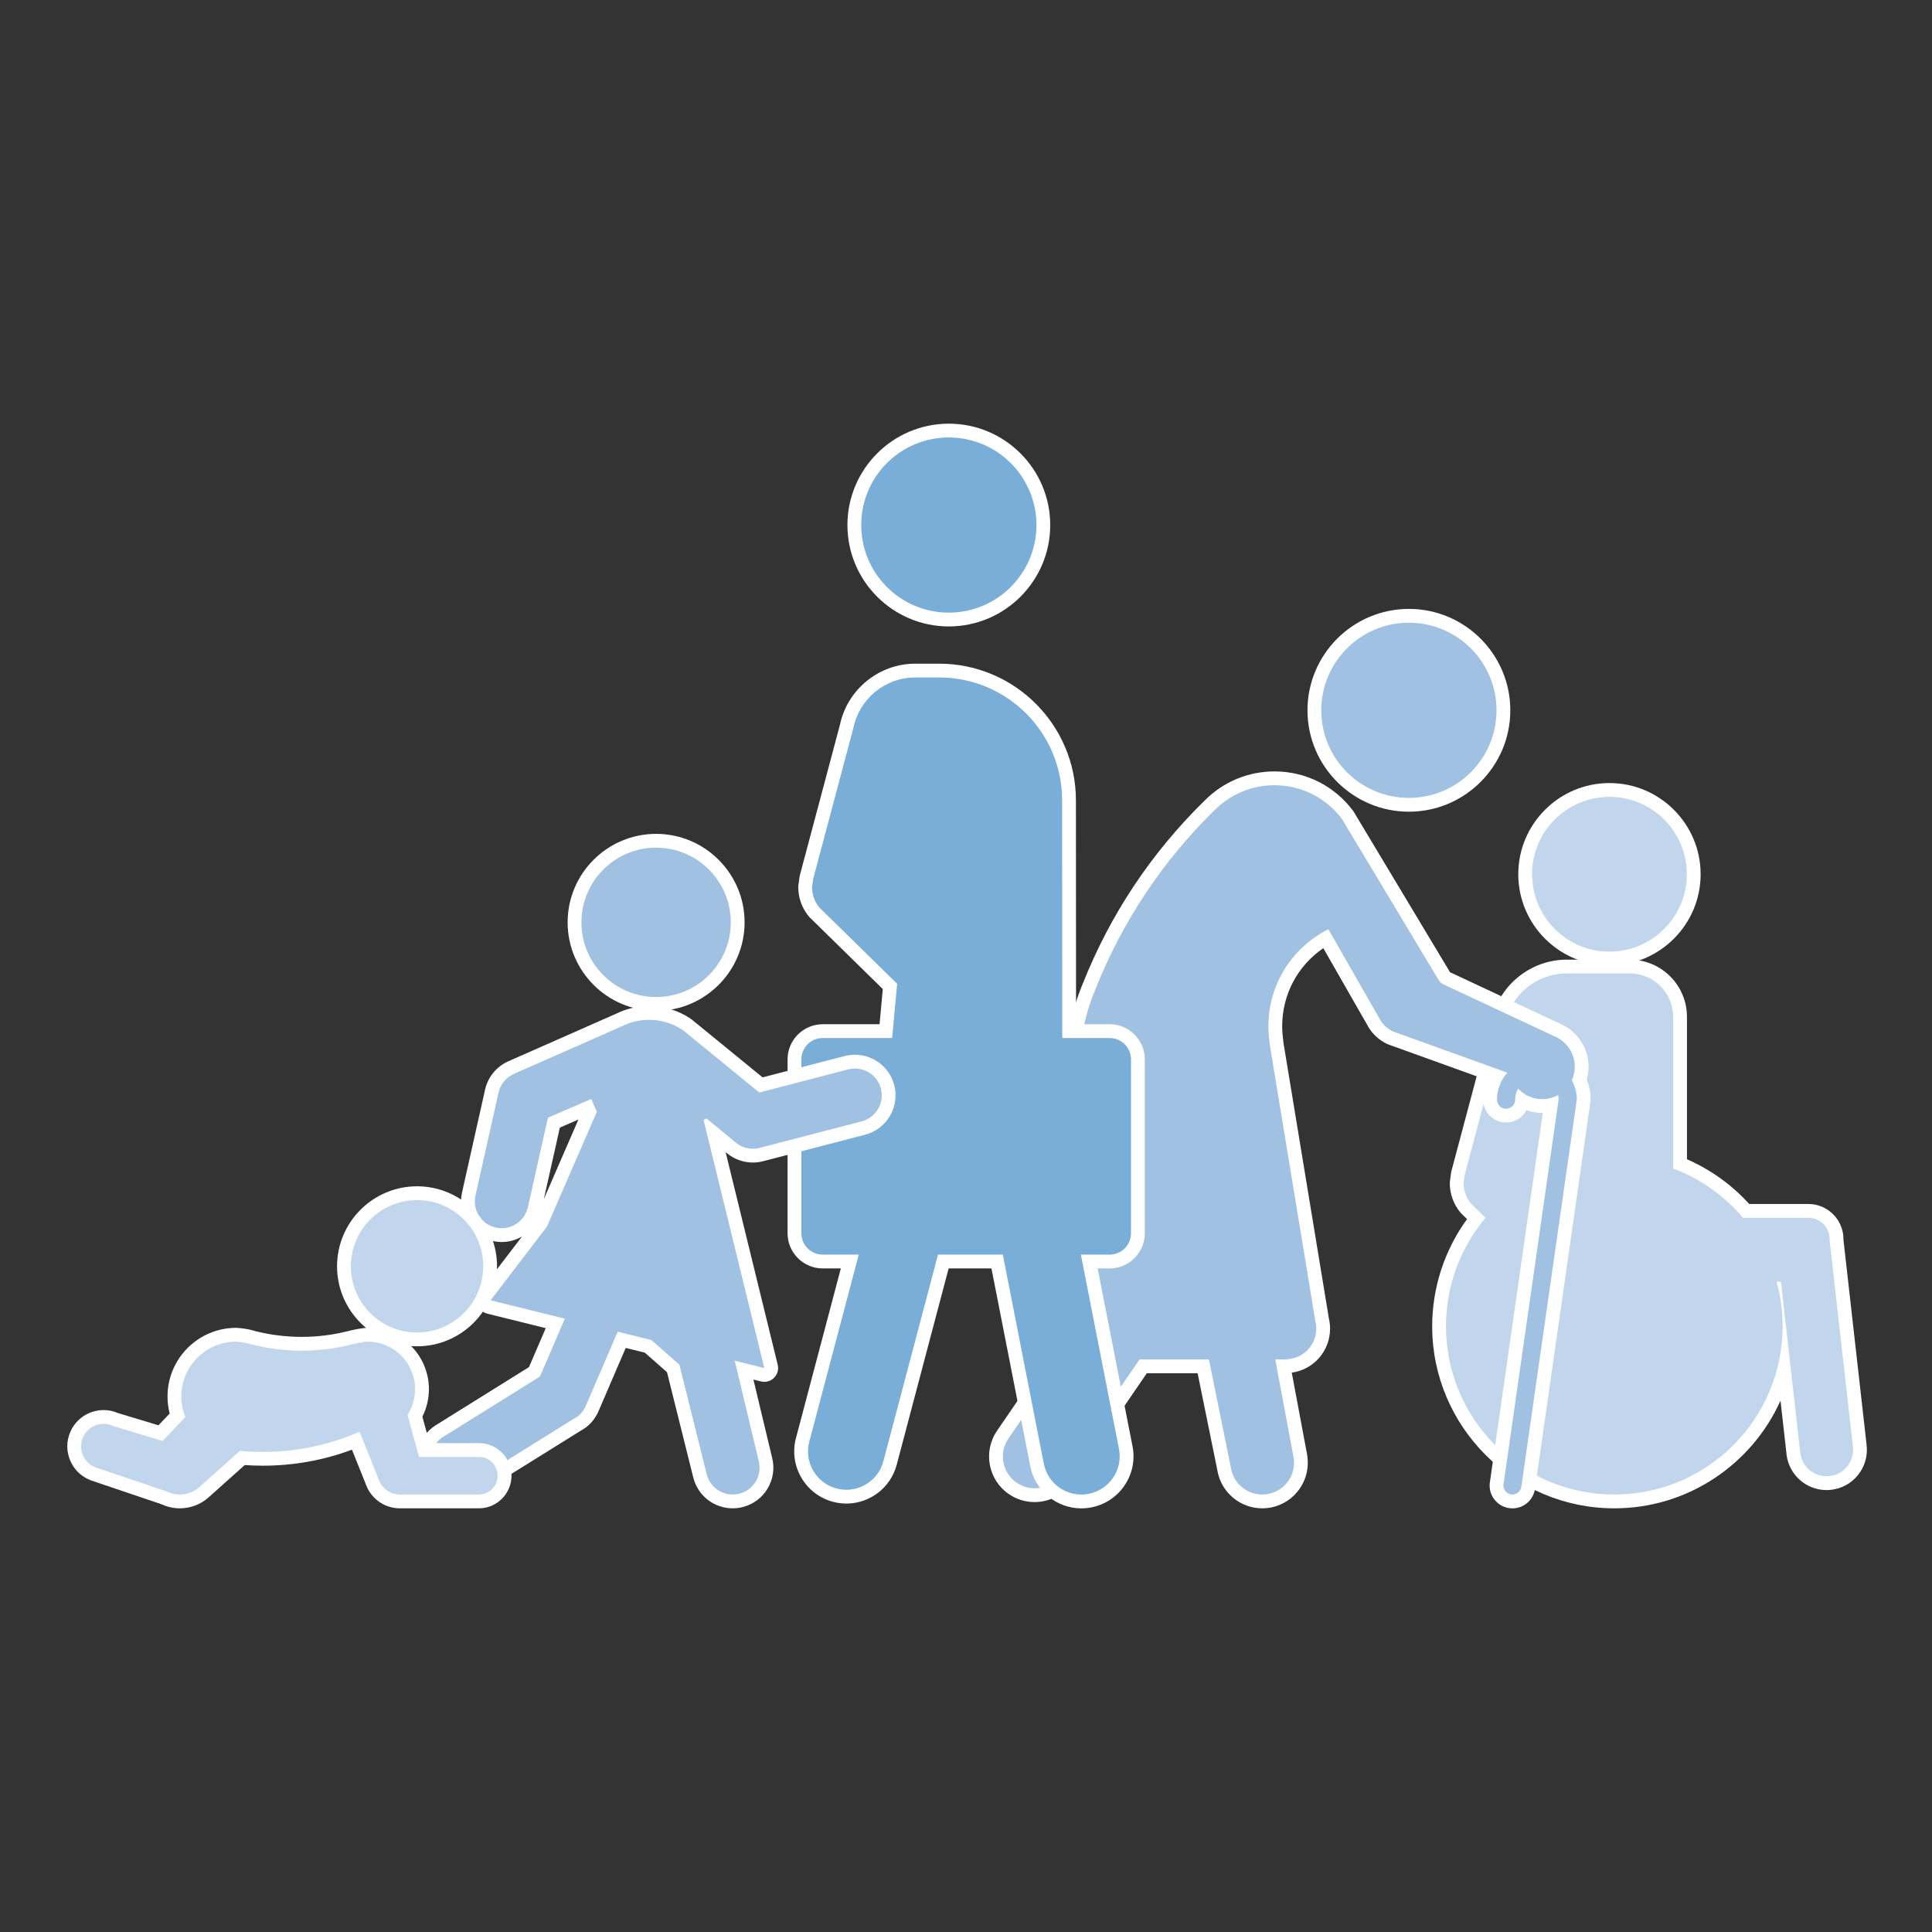
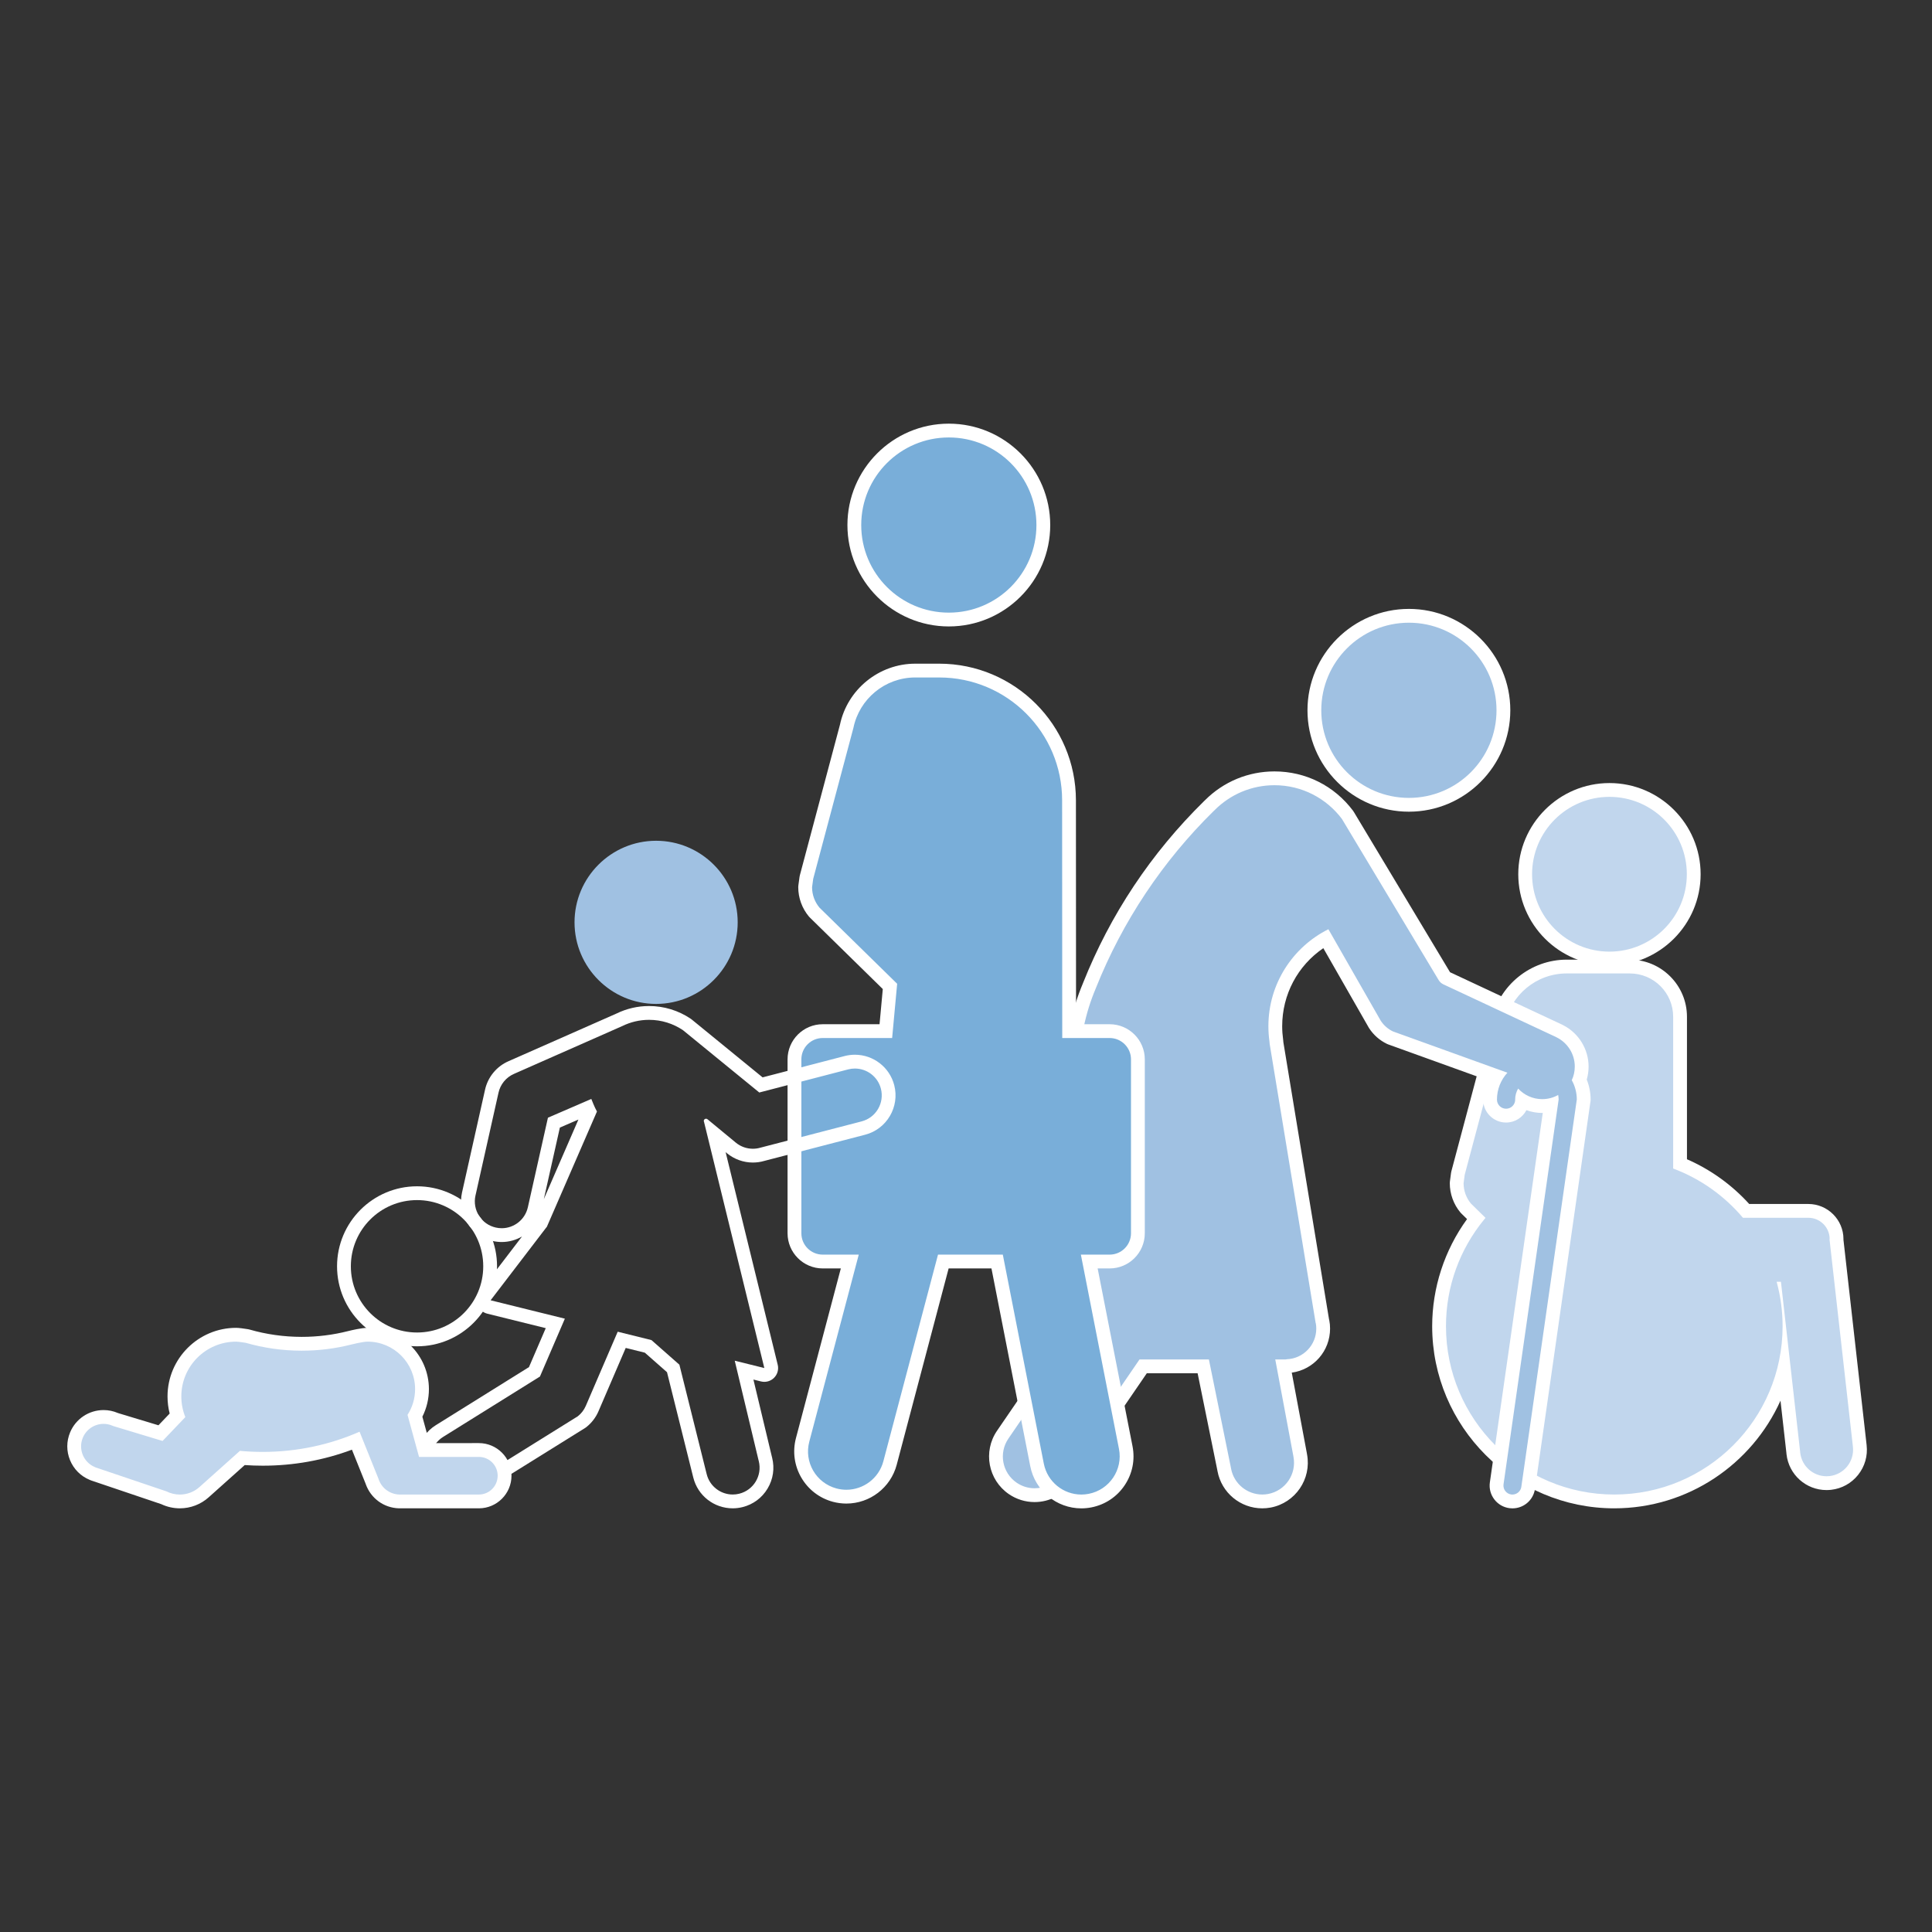
<svg xmlns="http://www.w3.org/2000/svg" version="1.1" id="Ebene_1" x="0px" y="0px" width="280px" height="280px" viewBox="0 0 280 280" enable-background="new 0 0 280 280" xml:space="preserve">
  <rect x="0" y="0" width="280" height="280" fill="#333333" stroke="none" />
  <g>
    <path fill="#79AED9" stroke="#FFFFFF" stroke-width="2" stroke-linecap="round" stroke-linejoin="round" stroke-miterlimit="10" d="   M160.528,216.599" />
    <g>
      <path fill="#79AED9" d="M137.51,89.788c-7.552,0-13.695-6.143-13.695-13.693c0-7.551,6.144-13.695,13.695-13.695    c7.552,0,13.697,6.144,13.697,13.695C151.207,83.646,145.062,89.788,137.51,89.788z" />
      <path fill="#FFFFFF" d="M137.51,63.4c7.01,0,12.697,5.683,12.697,12.695c0,7.01-5.687,12.693-12.697,12.693    c-7.012,0-12.695-5.683-12.695-12.693C124.814,69.083,130.498,63.4,137.51,63.4 M137.51,61.4c-8.103,0-14.695,6.592-14.695,14.695    c0,8.102,6.592,14.693,14.695,14.693c8.104,0,14.697-6.591,14.697-14.693C152.207,67.992,145.614,61.4,137.51,61.4L137.51,61.4z" />
    </g>
    <g>
      <g>
        <path fill="#C1D6ED" d="M233.952,217.599c-14,0-25.391-11.39-25.391-25.39c0-5.655,1.907-11.185,5.381-15.631l-1.396-1.368     c-0.043-0.036-0.082-0.076-0.119-0.119c-0.847-1.01-1.313-2.294-1.313-3.616c0-0.044,0.003-0.088,0.009-0.132l0.162-1.216     c0.006-0.043,0.014-0.085,0.025-0.126l5.829-21.873c0.949-4.64,5.13-8.049,9.929-8.049h9.137c4.016,0,7.282,3.265,7.282,7.277     v21.313c3.663,1.488,6.952,3.831,9.571,6.82h9.014c2.259,0,4.096,1.836,4.096,4.092c0,0.038-0.002,0.076-0.006,0.113l3.37,29.882     c0.144,1.276-0.221,2.541-1.026,3.552c-0.806,1.012-1.958,1.648-3.245,1.793c-0.184,0.021-0.367,0.03-0.549,0.03     c-2.46,0-4.525-1.847-4.805-4.297l-0.02-0.222l-1.343-11.884C255.722,209.49,245.766,217.599,233.952,217.599z" />
        <path fill="#FFFFFF" d="M236.205,141.079c3.472,0,6.282,2.812,6.282,6.277v21.996v0.003v-0.003     c3.96,1.481,7.432,3.961,10.112,7.137h9.473c1.711,0,3.096,1.385,3.096,3.092h-0.025l3.375,29.908l0.02,0.189     c0.237,2.108-1.276,4.011-3.388,4.248c-0.146,0.017-0.293,0.024-0.438,0.024c-1.926,0-3.588-1.449-3.812-3.41l-0.016-0.19     l-2.777-24.584h-0.624l0.062,0.23c0.521,1.985,0.802,4.066,0.802,6.212c0,13.472-10.927,24.39-24.395,24.39     c-13.469,0-24.391-10.918-24.391-24.39c0-5.844,2.056-11.204,5.48-15.405l0.25-0.303l-2.094-2.053h-0.004     c-0.676-0.806-1.08-1.841-1.08-2.974l0.162-1.216l5.829-21.873c0.854-4.169,4.543-7.307,8.963-7.307h1.054H236.205      M242.487,169.353h0.005 M236.205,139.079h-8.083h-1.054c-5.251,0-9.829,3.716-10.91,8.845l-5.814,21.82     c-0.021,0.082-0.039,0.166-0.05,0.25l-0.162,1.216c-0.012,0.088-0.018,0.176-0.018,0.265c0,1.557,0.55,3.069,1.548,4.259     c0.064,0.077,0.135,0.148,0.209,0.215l0.745,0.729c-3.271,4.499-5.055,9.956-5.055,15.531c0,14.552,11.839,26.39,26.391,26.39     c10.714,0,19.957-6.414,24.089-15.604l0.853,7.551l0.014,0.16c0.002,0.021,0.004,0.041,0.006,0.063     c0.337,2.955,2.83,5.184,5.799,5.184c0.221,0,0.443-0.013,0.663-0.037c1.55-0.174,2.94-0.942,3.913-2.163     c0.972-1.22,1.411-2.745,1.236-4.296l-0.018-0.171l-3.341-29.61c0.001-0.03,0.002-0.062,0.002-0.093     c0-2.808-2.286-5.092-5.096-5.092h-8.565c-2.518-2.775-5.602-4.991-9.02-6.483v-20.649     C244.487,142.792,240.771,139.079,236.205,139.079L236.205,139.079z" />
      </g>
      <g>
        <path fill="#C1D6ED" d="M233.252,138.917c-6.733,0-12.212-5.48-12.212-12.217c0-6.734,5.479-12.213,12.212-12.213     c6.735,0,12.216,5.479,12.216,12.213C245.468,133.437,239.987,138.917,233.252,138.917z" />
        <path fill="#FFFFFF" d="M233.252,115.487c6.194,0,11.216,5.02,11.216,11.213c0,6.195-5.021,11.217-11.216,11.217     c-6.193,0-11.212-5.022-11.212-11.217C222.04,120.507,227.059,115.487,233.252,115.487 M233.252,113.487     c-7.285,0-13.212,5.927-13.212,13.213c0,7.288,5.927,13.217,13.212,13.217c7.287,0,13.216-5.929,13.216-13.217     C246.468,119.415,240.539,113.487,233.252,113.487L233.252,113.487z" />
      </g>
    </g>
    <g>
      <path fill="#A0C1E2" stroke="#FFFFFF" stroke-width="2" stroke-linecap="round" stroke-linejoin="round" stroke-miterlimit="10" d="    M170.927,116.364" />
      <g>
        <path fill="#A0C1E2" d="M204.189,116.637c-7.555,0-13.7-6.144-13.7-13.696c0-7.551,6.146-13.694,13.7-13.694     c7.552,0,13.696,6.143,13.696,13.694C217.886,110.493,211.741,116.637,204.189,116.637z" />
        <path fill="#FFFFFF" d="M204.189,90.247c7.012,0,12.696,5.685,12.696,12.694c0,7.013-5.685,12.696-12.696,12.696     s-12.7-5.683-12.7-12.696C191.489,95.932,197.178,90.247,204.189,90.247 M204.189,88.247c-8.105,0-14.7,6.592-14.7,14.694     c0,8.104,6.595,14.696,14.7,14.696c8.104,0,14.696-6.592,14.696-14.696C218.886,94.839,212.293,88.247,204.189,88.247     L204.189,88.247z" />
      </g>
      <g>
        <path fill="#A0C1E2" d="M219.186,217.602c-0.096,0-0.193-0.006-0.291-0.019c-0.619-0.085-1.16-0.399-1.532-0.888     c-0.376-0.491-0.536-1.099-0.451-1.71l7.853-54.827c-0.408,0.092-0.828,0.138-1.257,0.138c-1.032,0-2.041-0.282-2.918-0.801     c-0.066,1.219-1.08,2.19-2.316,2.19c-1.281,0-2.323-1.04-2.323-2.319c0-1.21,0.321-2.384,0.921-3.413l-15.346-5.535     c-0.033-0.012-0.065-0.025-0.097-0.04c-0.879-0.426-1.626-1.082-2.159-1.898l-7.132-12.465c-4.534,2.63-7.313,7.419-7.313,12.714     c0,0.686,0.049,1.382,0.146,2.071l0.036,0.414l6.633,40.224c0.015,0.042,0.026,0.085,0.035,0.129     c0.062,0.304,0.091,0.625,0.091,0.982c0,2.91-2.256,5.284-5.149,5.438l-0.107,0.02c-0.062,0.012-0.123,0.018-0.186,0.018h-0.296     l2.381,12.716l0.04,0.239c0.563,3.019-1.442,5.952-4.474,6.524c-0.343,0.064-0.69,0.096-1.034,0.096     c-2.698,0-5.015-1.923-5.507-4.573l-0.042-0.227l-3.006-14.775h-8.709l-11.106,16.224c-1.049,1.532-2.778,2.443-4.63,2.443     c-1.132,0-2.226-0.339-3.164-0.98c-2.547-1.744-3.201-5.237-1.457-7.786l6.782-9.907c-2.91-0.148-5.199-2.53-5.199-5.438     c0-1.078,0.315-2.122,0.912-3.021l0.247-0.319c5.286-6.941,8.084-15.248,8.084-24.009c0-1.42-0.261-4.368-0.263-4.397     c-0.284-1.863-0.432-3.887-0.432-5.953c0.003-4.169,0.821-8.211,2.43-12.016c3.916-9.839,9.735-18.591,17.3-26.027l0.19-0.182     c2.484-2.482,5.805-3.857,9.335-3.857c4.2,0,8.057,1.931,10.581,5.296c0.029,0.039,0.056,0.08,0.078,0.121l13.99,23.305     c0.062,0.104,0.152,0.187,0.255,0.232l16.36,7.65c0.031,0.015,0.061,0.031,0.09,0.048c1.928,0.965,3.168,2.964,3.168,5.121     c0,0.669-0.112,1.316-0.336,1.933c0.408,0.881,0.625,1.848,0.63,2.823c0,0.05-0.003,0.099-0.01,0.147     c0,0-8.051,56.214-8.055,56.234C221.247,216.818,220.302,217.602,219.186,217.602L219.186,217.602z" />
        <path fill="#FFFFFF" d="M184.706,113.799c4.003,0,7.551,1.923,9.781,4.896l-0.003-0.003l14.014,23.344     c0.162,0.276,0.411,0.498,0.7,0.629l16.349,7.646l-0.006,0.001c1.586,0.76,2.688,2.383,2.688,4.262     c0,0.707-0.156,1.381-0.438,1.981l0.009,0.005c0.455,0.823,0.717,1.768,0.723,2.774l-8.045,56.179     c-0.104,0.634-0.659,1.089-1.292,1.089c-0.055,0-0.11-0.004-0.166-0.011c-0.712-0.098-1.217-0.753-1.118-1.469l7.987-55.768     c0,0.004,0,0.008,0,0.012l0.003-0.032l-0.003,0.021c-0.001-0.229-0.029-0.451-0.069-0.663c-0.688,0.386-1.472,0.604-2.313,0.604     c-1.378,0-2.62-0.593-3.485-1.532v-0.002c-0.276,0.47-0.435,1.018-0.435,1.604h0.006c0,0.729-0.592,1.319-1.32,1.319     c-0.729,0-1.323-0.591-1.323-1.319c0-1.502,0.571-2.868,1.514-3.901l0.44,0.159l-0.438-0.162     c-0.001,0.001-0.002,0.002-0.003,0.003l-16.6-5.987c-0.717-0.347-1.324-0.882-1.757-1.545l-7.586-13.261     c-5.157,2.574-8.696,7.9-8.696,14.057c0,0.749,0.054,1.485,0.155,2.21l0.03,0.359l6.669,40.466h0.015     c0.052,0.257,0.071,0.518,0.071,0.785c0,2.398-1.89,4.349-4.267,4.442l-0.176,0.033h-1.501l2.603,13.899l0.038,0.224     c0.466,2.499-1.176,4.902-3.674,5.374c-0.285,0.053-0.569,0.078-0.849,0.078c-2.175,0-4.112-1.543-4.523-3.756l-0.042-0.227     l-3.172-15.593h-10.054L153.868,213.5l-0.127,0.189c-0.892,1.303-2.333,2.002-3.8,2.002c-0.896,0-1.803-0.261-2.599-0.806     c-2.096-1.436-2.631-4.299-1.196-6.396l0.128-0.188l7.72-11.277h-1.604h-0.044c-2.453,0-4.443-1.989-4.443-4.444     c0-0.912,0.274-1.759,0.745-2.467l0.201-0.257c5.206-6.836,8.297-15.366,8.297-24.625c0-1.48-0.267-4.486-0.267-4.486     c-0.285-1.88-0.428-3.838-0.428-5.864c0.003-4.125,0.839-8.052,2.351-11.626l0.013-0.034c3.873-9.728,9.725-18.452,17.067-25.669     l0.181-0.173C178.276,115.167,181.331,113.799,184.706,113.799 M228.522,159.334v0.032     C228.522,159.355,228.522,159.345,228.522,159.334 M220.484,215.469c-0.002,0.012-0.003,0.024-0.005,0.036L220.484,215.469      M220.479,215.505l-0.009,0.058l0.007-0.05C220.479,215.51,220.479,215.508,220.479,215.505 M184.706,111.799     c-3.797,0-7.369,1.479-10.058,4.165l-0.149,0.143c-7.684,7.553-13.58,16.42-17.543,26.374c-0.002,0.007-0.007,0.02-0.012,0.033     c-1.651,3.917-2.49,8.077-2.493,12.366c0,2.095,0.148,4.147,0.441,6.102c0.036,0.421,0.254,2.984,0.254,4.25     c0,8.54-2.728,16.637-7.888,23.413l-0.185,0.235c-0.032,0.041-0.063,0.083-0.091,0.127c-0.706,1.063-1.079,2.298-1.079,3.573     c0,2.877,1.895,5.32,4.502,6.146l-5.782,8.446l-0.128,0.188c-2.056,3.005-1.286,7.121,1.716,9.177     c1.105,0.756,2.395,1.155,3.729,1.155c2.182,0,4.219-1.073,5.451-2.872l0.137-0.203l10.676-15.592h7.365l2.846,13.991     l0.035,0.192c0.58,3.125,3.31,5.392,6.49,5.392c0.405,0,0.813-0.037,1.214-0.112c3.577-0.675,5.941-4.132,5.274-7.706     l-0.032-0.193l-2.182-11.654c3.159-0.435,5.551-3.125,5.551-6.385c0-0.425-0.036-0.811-0.11-1.181     c-0.012-0.056-0.025-0.11-0.041-0.165l-6.617-40.152l-0.023-0.28c-0.003-0.037-0.008-0.073-0.013-0.109     c-0.09-0.644-0.136-1.294-0.136-1.933c0-4.594,2.243-8.779,5.962-11.313l6.584,11.51c0.02,0.034,0.04,0.067,0.062,0.1     c0.632,0.969,1.518,1.748,2.561,2.253c0.063,0.03,0.127,0.057,0.192,0.081l14.304,5.159c-0.354,0.898-0.539,1.862-0.539,2.848     c0,1.83,1.491,3.319,3.323,3.319c1.28,0,2.394-0.729,2.947-1.793c0.728,0.264,1.502,0.403,2.287,0.403     c0.027,0,0.056,0,0.083-0.001l-7.668,53.544c-0.123,0.888,0.107,1.759,0.646,2.464c0.534,0.699,1.309,1.15,2.181,1.27     c0.161,0.021,0.3,0.029,0.438,0.029c1.534,0,2.843-1.033,3.209-2.493c0.024-0.083,0.042-0.169,0.056-0.257l0.008-0.058     c0-0.002,0.001-0.004,0.001-0.006c0.003-0.022,0.007-0.048,0.009-0.06c0.001-0.01,0.002-0.021,0.004-0.03l8.006-55.91     c0.029-0.136,0.045-0.277,0.045-0.422c0-0.006,0-0.011,0-0.017c0-0.009,0-0.018,0-0.026c-0.005-0.982-0.198-1.958-0.562-2.866     c0.178-0.606,0.268-1.237,0.268-1.884c0-2.522-1.444-4.862-3.691-6c-0.047-0.026-0.094-0.052-0.143-0.074l-16.245-7.597     l-13.916-23.184c-0.043-0.077-0.092-0.151-0.146-0.224C193.372,113.875,189.224,111.799,184.706,111.799L184.706,111.799z" />
      </g>
    </g>
    <g>
      <path fill="#79AED9" d="M156.715,217.602c-3.116,0-5.816-2.226-6.42-5.292l-5.783-29.48h-7.8l-7.722,29.198    c-0.759,2.872-3.362,4.879-6.331,4.879c-0.563,0-1.128-0.073-1.678-0.219c-3.493-0.928-5.583-4.522-4.66-8.013l6.836-25.846    h-3.923c-2.258,0-4.095-1.837-4.095-4.096v-25.204c0-2.256,1.837-4.092,4.095-4.092h9.148l0.599-6.479l-10.865-10.65    c-0.04-0.035-0.077-0.073-0.112-0.114c-0.848-1.012-1.315-2.296-1.315-3.616c0-0.045,0.003-0.091,0.009-0.136l0.166-1.214    c0.005-0.041,0.014-0.082,0.024-0.122l5.826-21.874c0.95-4.64,5.133-8.048,9.932-8.048h3.474c10.373,0,18.811,8.438,18.811,18.809    l0.018,33.444h5.867c2.258,0,4.096,1.836,4.096,4.092v25.204c0,2.259-1.837,4.096-4.096,4.096h-2.952l5.287,26.959    c0.338,1.715-0.013,3.461-0.989,4.913c-0.976,1.453-2.459,2.439-4.178,2.776C157.565,217.56,157.139,217.602,156.715,217.602z" />
      <path fill="#FFFFFF" d="M136.12,98.185c9.835,0,17.811,7.972,17.811,17.809l0.018,34.444h6.867c1.708,0,3.096,1.386,3.096,3.092    v25.204c0,1.711-1.387,3.096-3.096,3.096h-4.167l5.521,28.151c0.593,3.006-1.366,5.925-4.378,6.516    c-0.361,0.071-0.722,0.105-1.076,0.105c-2.6,0-4.917-1.835-5.439-4.485l-5.941-30.287h-9.393l-7.918,29.942    c-0.658,2.491-2.907,4.135-5.364,4.135c-0.47,0-0.947-0.06-1.422-0.186c-2.967-0.788-4.734-3.824-3.949-6.79l7.168-27.102h-5.222    c-1.711,0-3.095-1.385-3.095-3.096v-25.204c0-1.706,1.384-3.092,3.095-3.092h10.06l0.727-7.86l-11.247-11.025h-0.003    c-0.674-0.805-1.082-1.841-1.082-2.974l0.166-1.214l5.826-21.874c0.856-4.171,4.545-7.306,8.966-7.306h1.054H136.12     M136.12,96.185h-2.419h-1.054c-5.251,0-9.831,3.716-10.913,8.844l-5.812,21.82c-0.021,0.08-0.038,0.162-0.049,0.244l-0.166,1.214    c-0.012,0.09-0.019,0.18-0.019,0.271c0,1.554,0.55,3.066,1.549,4.259c0.062,0.074,0.128,0.143,0.199,0.206l10.505,10.298    l-0.471,5.098h-8.236c-2.809,0-5.095,2.284-5.095,5.092v25.204c0,2.81,2.286,5.096,5.095,5.096h2.625l-6.504,24.59    c-1.064,4.023,1.344,8.166,5.369,9.234c0.635,0.168,1.286,0.253,1.936,0.253c3.422,0,6.423-2.313,7.298-5.624l7.525-28.453h6.207    l5.625,28.672c0.696,3.535,3.809,6.101,7.402,6.101c0.488,0,0.979-0.048,1.461-0.143c1.98-0.389,3.691-1.525,4.815-3.2    c1.125-1.675,1.53-3.687,1.14-5.665l-5.053-25.765h1.737c2.81,0,5.096-2.286,5.096-5.096v-25.204c0-2.808-2.286-5.092-5.096-5.092    h-4.868l-0.017-32.445C155.931,105.071,147.044,96.185,136.12,96.185L136.12,96.185z" />
    </g>
    <g>
      <g>
        <path fill="#A0C1E2" d="M95.088,145.495c-6.52,0-11.823-5.304-11.823-11.823c0-6.519,5.304-11.822,11.823-11.822     s11.824,5.303,11.824,11.822C106.912,140.191,101.608,145.495,95.088,145.495z" />
-         <path fill="#FFFFFF" d="M95.088,122.85c5.978,0,10.824,4.845,10.824,10.822c0,5.976-4.846,10.823-10.824,10.823     c-5.977,0-10.823-4.847-10.823-10.823C84.265,127.694,89.111,122.85,95.088,122.85 M95.088,120.85     c-7.071,0-12.823,5.752-12.823,12.822c0,7.071,5.752,12.823,12.823,12.823s12.824-5.752,12.824-12.823     C107.912,126.602,102.159,120.85,95.088,120.85L95.088,120.85z" />
      </g>
      <g>
-         <path fill="#A0C1E2" d="M106.188,217.6c-2.248,0-4.197-1.524-4.742-3.706l-3.884-15.565l-3.631-3.198l-3.83-0.951l-4.285,9.962     c-0.319,0.743-0.824,1.402-1.459,1.904c-0.029,0.022-0.06,0.044-0.091,0.063l-15.403,9.591c-0.775,0.484-1.669,0.741-2.582,0.741     c-1.701,0-3.254-0.861-4.154-2.305c-0.691-1.108-0.91-2.42-0.614-3.693c0.295-1.272,1.069-2.354,2.178-3.044l13.766-8.583     l3.022-7.018l-9.618-2.381c-0.327-0.081-0.592-0.321-0.703-0.64c-0.112-0.318-0.056-0.671,0.149-0.938l8.089-10.577l7.011-16.136     c-0.084-0.174-0.169-0.359-0.247-0.538l-4.886,2.113l-2.797,12.481c-0.493,2.211-2.497,3.818-4.764,3.818     c-0.36,0-0.723-0.04-1.077-0.12c-1.273-0.284-2.361-1.049-3.061-2.152c-0.699-1.103-0.927-2.412-0.643-3.687l3.34-14.908     c0.339-1.52,1.397-2.799,2.83-3.422l15.673-6.92c1.322-0.651,2.779-0.99,4.292-0.99c1.958,0,3.851,0.578,5.474,1.673     l10.739,8.764l12.382-3.219c0.407-0.105,0.821-0.158,1.234-0.158c2.229,0,4.175,1.506,4.734,3.662     c0.677,2.609-0.895,5.284-3.502,5.963l-14.634,3.801c-0.424,0.129-0.903,0.199-1.386,0.199c-1.129,0-2.231-0.395-3.104-1.111     l-2.531-2.089l8.267,33.744c0.083,0.34-0.017,0.699-0.265,0.946c-0.189,0.189-0.444,0.292-0.706,0.292     c-0.08,0-0.161-0.01-0.24-0.029l-2.694-0.667l3.101,12.95c0.316,1.271,0.12,2.586-0.553,3.705     c-0.673,1.12-1.743,1.911-3.011,2.227C106.985,217.551,106.586,217.6,106.188,217.6C106.188,217.6,106.188,217.6,106.188,217.6z" />
        <path fill="#FFFFFF" d="M94.069,147.802c1.823,0,3.513,0.557,4.915,1.502l11.059,9.03l12.69-3.299l0.186-0.049     c0.328-0.085,0.656-0.125,0.979-0.125c1.731,0,3.312,1.16,3.767,2.913c0.54,2.081-0.708,4.203-2.787,4.744l-0.188,0.05     l-14.445,3.751c-0.368,0.111-0.751,0.167-1.134,0.167c-0.871,0-1.746-0.289-2.469-0.884l-4.098-3.384     c-0.058-0.051-0.135-0.085-0.218-0.085c-0.183,0-0.329,0.143-0.329,0.316c0,0.048,0.013,0.092,0.033,0.134l8.742,35.685     l-4.289-1.063l3.438,14.372l0.048,0.189c0.519,2.084-0.748,4.197-2.835,4.716c-0.316,0.079-0.632,0.116-0.943,0.116     c-1.743,0-3.331-1.181-3.771-2.948l-0.048-0.188l-3.911-15.68l-4.049-3.565l-4.89-1.214l-4.621,10.741     c-0.264,0.614-0.671,1.128-1.161,1.515L68.5,214.748l-0.164,0.102c-0.641,0.4-1.352,0.591-2.055,0.591     c-1.298,0-2.567-0.65-3.305-1.834c-1.138-1.824-0.58-4.225,1.244-5.359l0.165-0.103l13.868-8.646l3.612-8.388l-10.762-2.664     l8.119-10.616h0.019l7.276-16.745c-0.337-0.568-0.818-1.819-0.818-1.819l-6.288,2.72l-2.865,12.786l-0.043,0.188     c-0.404,1.81-2.008,3.041-3.789,3.041c-0.283,0-0.57-0.031-0.857-0.096c-2.098-0.468-3.416-2.549-2.947-4.646l0.044-0.187     l3.296-14.721h0c0.263-1.175,1.067-2.208,2.253-2.724l15.678-6.922C91.354,148.13,92.673,147.802,94.069,147.802 M94.069,145.802     c-1.653,0-3.245,0.367-4.731,1.092l-15.642,6.905c-1.714,0.745-2.988,2.286-3.397,4.117l-3.296,14.721l-0.039,0.164     c-0.348,1.558-0.074,3.135,0.769,4.464c0.843,1.329,2.153,2.25,3.689,2.593c0.422,0.095,0.859,0.144,1.293,0.144     c1.056,0,2.065-0.289,2.939-0.799l-6.141,8.029c-0.409,0.535-0.521,1.241-0.298,1.877c0.224,0.637,0.752,1.117,1.407,1.279     l8.473,2.098l-2.432,5.646l-13.336,8.315l-0.163,0.101c-1.337,0.833-2.269,2.135-2.625,3.668     c-0.356,1.534-0.093,3.114,0.74,4.449c1.083,1.737,2.954,2.775,5.002,2.775c1.101,0,2.178-0.31,3.115-0.895l0.159-0.099     l15.24-9.489c0.063-0.04,0.124-0.083,0.182-0.129c0.766-0.604,1.374-1.398,1.759-2.295l3.949-9.18l2.769,0.687l3.215,2.831     l3.76,15.075l0.05,0.196c0.653,2.62,3.002,4.456,5.71,4.456c0.479,0,0.959-0.059,1.427-0.176     c1.526-0.379,2.815-1.332,3.625-2.682c0.81-1.349,1.047-2.932,0.667-4.458l-0.05-0.196l-2.667-11.15l1.098,0.272     c0.159,0.039,0.321,0.059,0.481,0.059c0.523,0,1.033-0.205,1.413-0.584c0.496-0.494,0.697-1.212,0.53-1.892l-7.549-30.815     l0.203,0.167c1.055,0.866,2.382,1.342,3.743,1.342c0.566,0,1.128-0.08,1.671-0.24l14.411-3.742l0.197-0.052     c3.134-0.815,5.027-4.037,4.212-7.18c-0.674-2.598-3.019-4.411-5.703-4.411c-0.498,0-0.996,0.063-1.48,0.188l-0.194,0.051     l-11.702,3.042l-10.273-8.388c-0.047-0.039-0.096-0.075-0.147-0.109C98.313,146.439,96.227,145.802,94.069,145.802     L94.069,145.802z M81.14,163.417l2.688-1.163l-5.012,11.532L81.14,163.417L81.14,163.417z" />
      </g>
    </g>
    <g>
      <g>
-         <path fill="#C1D6ED" d="M60.442,194.116c-5.842,0-10.594-4.753-10.594-10.596c0-5.842,4.752-10.594,10.594-10.594     c5.841,0,10.593,4.752,10.593,10.594C71.035,189.363,66.283,194.116,60.442,194.116z" />
        <path fill="#FFFFFF" d="M60.442,173.927c5.298,0,9.593,4.298,9.593,9.594c0,5.299-4.295,9.596-9.593,9.596     c-5.3,0-9.594-4.297-9.594-9.596C50.848,178.225,55.142,173.927,60.442,173.927 M60.442,171.927     c-6.393,0-11.594,5.201-11.594,11.594c0,6.394,5.201,11.596,11.594,11.596c6.392,0,11.593-5.202,11.593-11.596     C72.035,177.128,66.834,171.927,60.442,171.927L60.442,171.927z" />
      </g>
      <g>
        <path fill="#C1D6ED" d="M26.063,217.6c-0.799,0-1.597-0.184-2.313-0.532l-10.164-3.436l-0.209-0.084     c-1.055-0.439-1.871-1.26-2.303-2.313c-0.433-1.052-0.43-2.209,0.008-3.258c0.665-1.592,2.208-2.62,3.932-2.62     c0.564,0,1.116,0.111,1.639,0.33l0.105,0.045l6.505,1.967l2.447-2.564c-0.286-0.886-0.431-1.81-0.431-2.752     c0-4.931,4.01-8.941,8.939-8.941c0.387,0,1.301,0.142,1.571,0.186c0.04,0.007,0.079,0.016,0.118,0.026     c2.515,0.723,5.131,1.092,7.775,1.097c2.395,0,4.737-0.291,6.995-0.864c0.296-0.074,1.806-0.444,2.599-0.444     c4.346,0,7.882,3.535,7.882,7.881c0,1.366-0.351,2.698-1.019,3.881l1.355,4.947l7.905-0.004c2.055,0,3.727,1.671,3.727,3.724     c0,2.056-1.672,3.729-3.727,3.729H57.863c-1.792-0.056-3.314-1.164-3.91-2.823l-0.055-0.158l-2.336-5.807     c-4.284,1.732-8.816,2.609-13.488,2.609c-0.982,0-1.976-0.04-2.961-0.118l-5.534,4.951C28.612,217.121,27.363,217.6,26.063,217.6     L26.063,217.6z" />
        <path fill="#FFFFFF" d="M53.276,194.441c3.801,0,6.882,3.083,6.882,6.881c0,1.375-0.404,2.655-1.097,3.731l1.67,6.097     l8.534-0.004h0.134c1.506,0,2.727,1.219,2.727,2.724c0,1.509-1.221,2.729-2.727,2.729h-0.134H57.863     c-1.3-0.041-2.502-0.861-2.968-2.161l-0.054-0.152l-2.73-6.79l0-0.001c-4.297,1.882-9.044,2.926-14.037,2.926     c-1.126,0-2.242-0.053-3.341-0.154l-0.007,0.041l-5.813,5.201c-0.815,0.732-1.834,1.092-2.849,1.092     c-0.664,0-1.327-0.153-1.93-0.458l-10.228-3.457l-0.15-0.062c-1.661-0.692-2.444-2.601-1.752-4.261     c0.523-1.251,1.734-2.005,3.009-2.005c0.418,0,0.844,0.082,1.253,0.253l0.149,0.063l7.146,2.16l3.301-3.458l-0.003-0.004     c-0.375-0.925-0.58-1.933-0.58-2.989c0-4.386,3.554-7.941,7.939-7.941c0.337,0,1.413,0.173,1.413,0.173     c2.558,0.735,5.257,1.131,8.05,1.136c0.012,0,0.023,0,0.035,0c2.487,0,4.899-0.309,7.208-0.895     C50.923,194.855,52.566,194.441,53.276,194.441 M53.276,192.441c-0.889,0-2.399,0.363-2.842,0.475     c-2.181,0.554-4.44,0.834-6.719,0.834c-2.583-0.005-5.106-0.36-7.532-1.058c-0.077-0.022-0.156-0.04-0.235-0.053     c-0.563-0.091-1.319-0.198-1.73-0.198c-5.48,0-9.939,4.46-9.939,9.941c0,0.843,0.104,1.672,0.311,2.478l-1.626,1.703     l-5.864-1.772l-0.048-0.021c-0.659-0.275-1.34-0.413-2.038-0.413c-2.128,0-4.034,1.27-4.854,3.234     c-0.541,1.297-0.545,2.726-0.011,4.024c0.534,1.299,1.542,2.313,2.839,2.853l0.16,0.066c0.039,0.016,0.079,0.03,0.119,0.044     l10.107,3.416c0.836,0.396,1.763,0.604,2.691,0.604c1.547,0,3.034-0.569,4.186-1.604l5.214-4.666     c0.87,0.06,1.745,0.09,2.611,0.09c4.464,0,8.803-0.779,12.929-2.319l1.967,4.891l0.039,0.111     c0.739,2.059,2.618,3.427,4.792,3.495c0.021,0.001,0.042,0.001,0.063,0.001h11.402h0.134c2.606,0,4.727-2.121,4.727-4.729     c0-2.604-2.12-4.724-4.727-4.724h-0.134l-7.008,0.003l-1.048-3.827c0.623-1.237,0.949-2.603,0.949-4     C62.158,196.426,58.173,192.441,53.276,192.441L53.276,192.441z" />
      </g>
    </g>
    <path fill="none" stroke="#FFFFFF" stroke-width="2" stroke-linecap="round" stroke-linejoin="round" d="M156.088,216.599" />
  </g>
</svg>